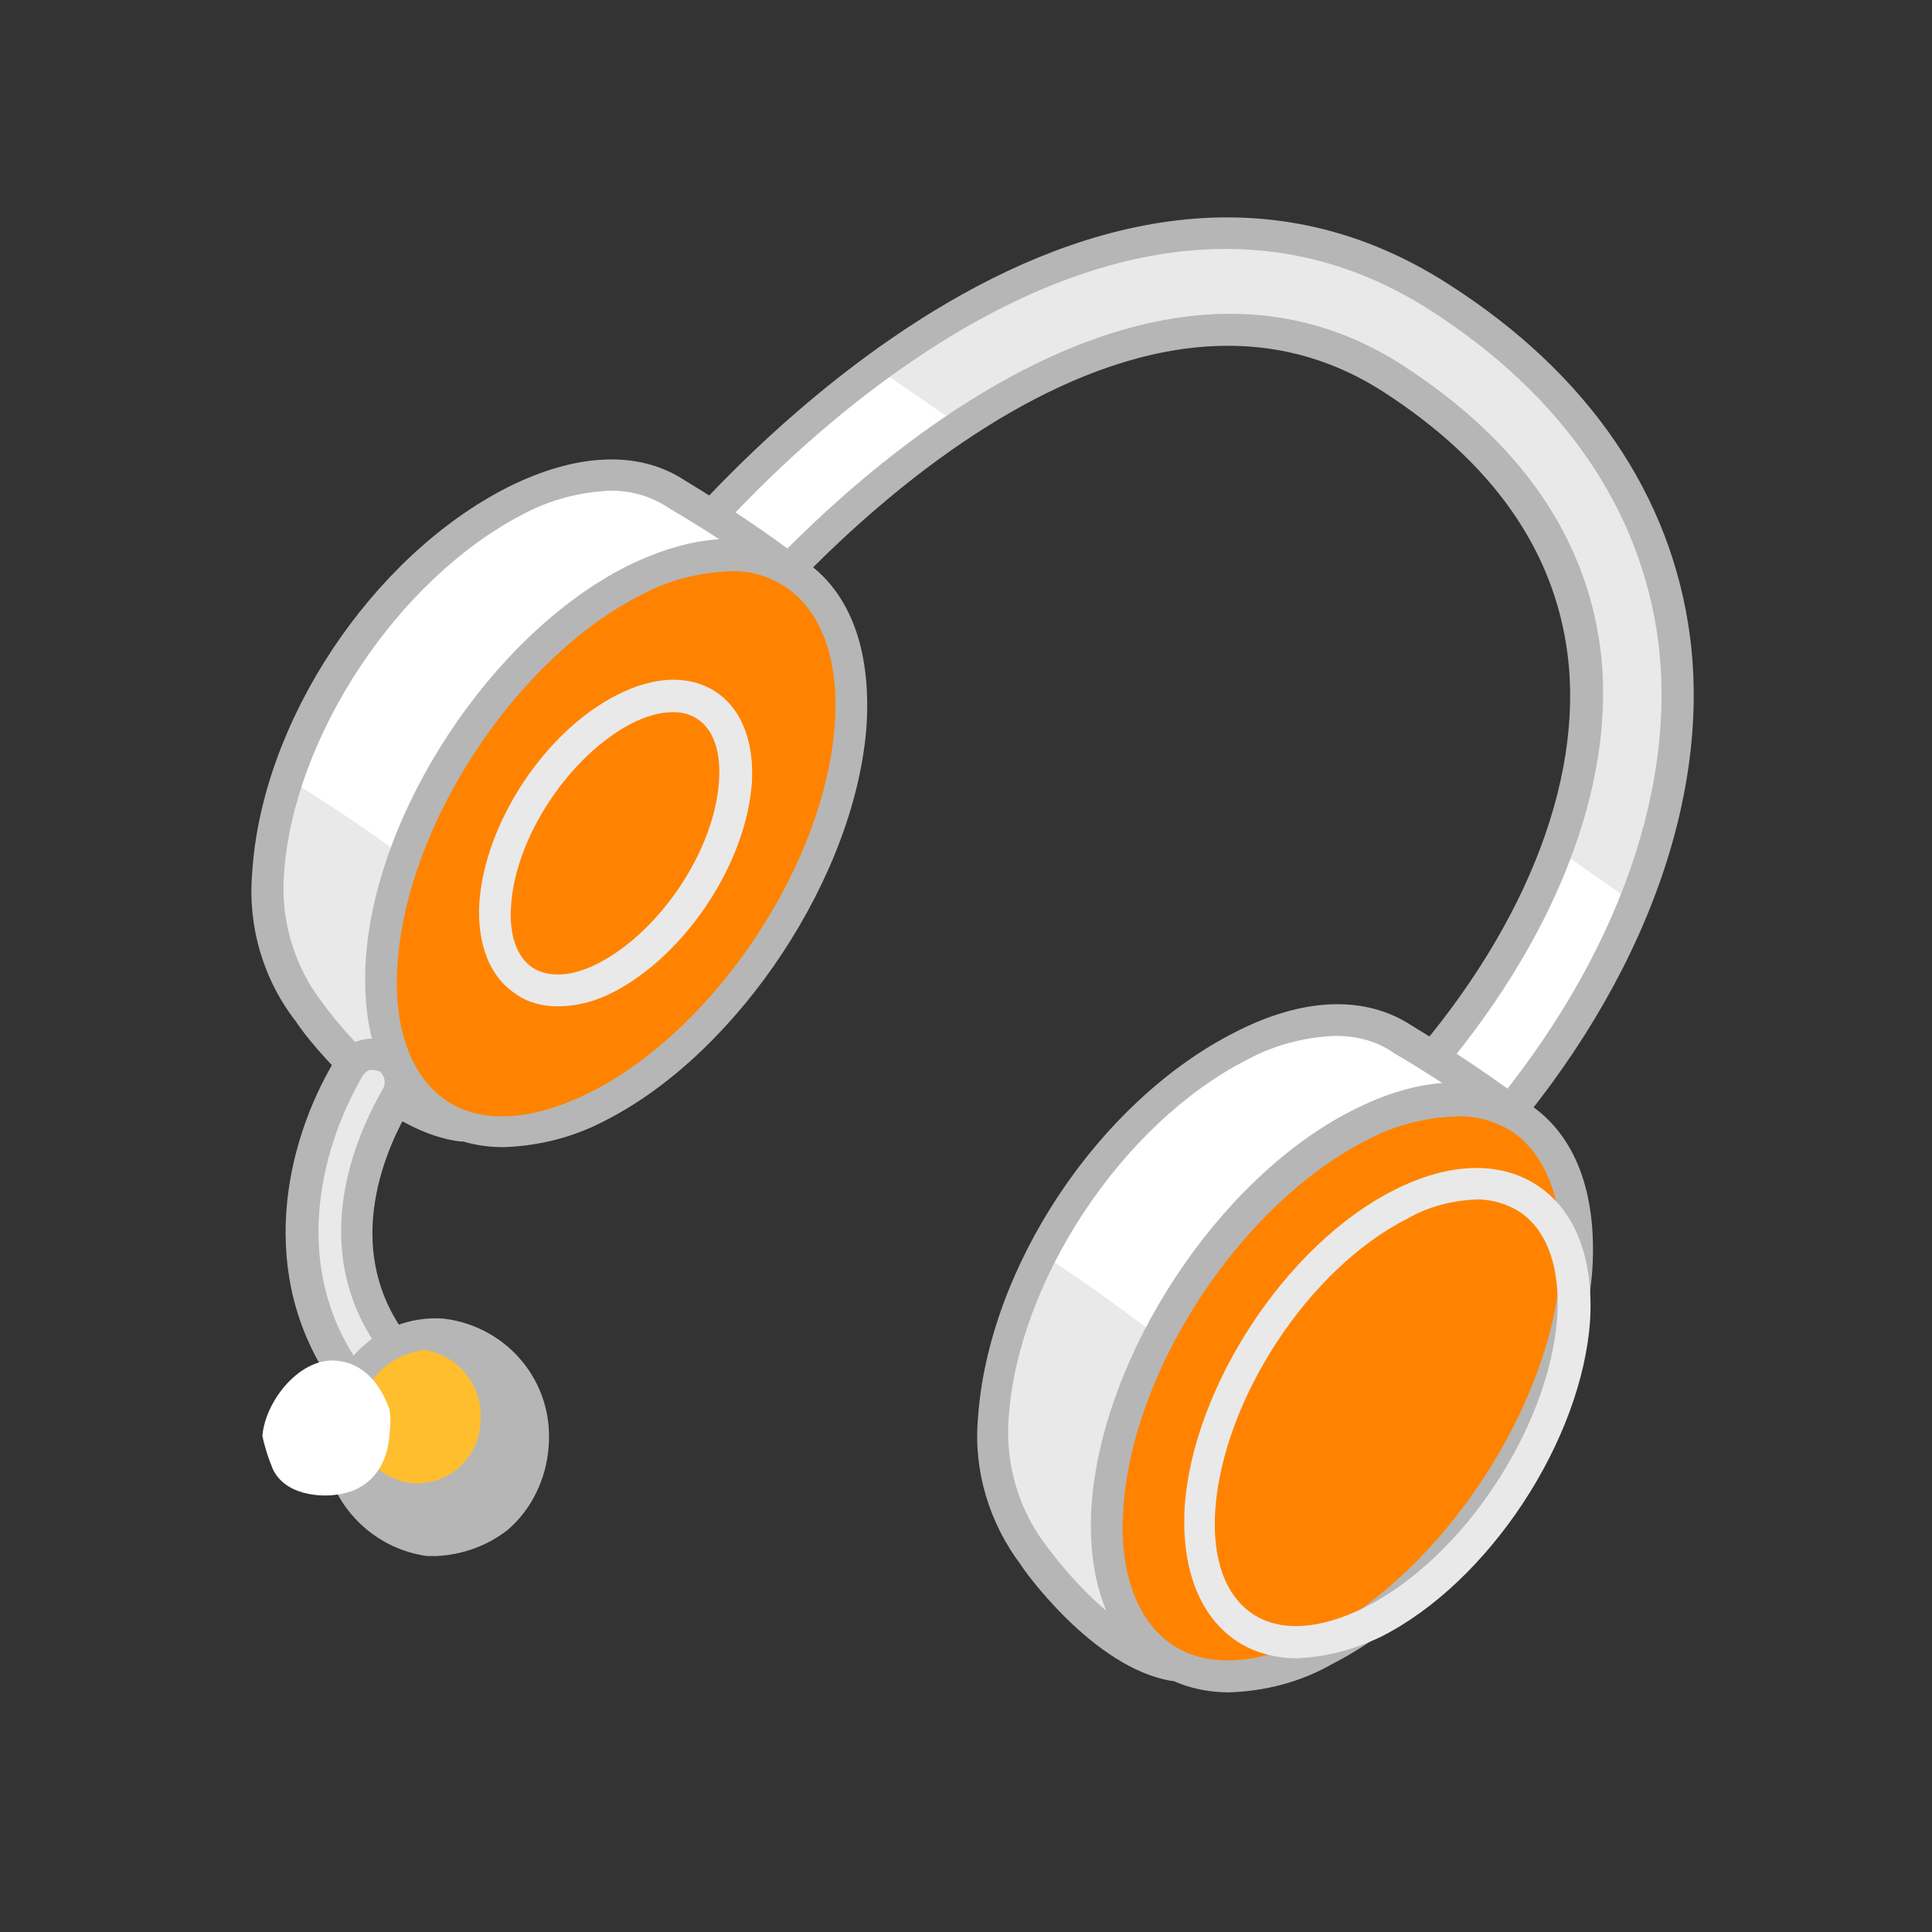
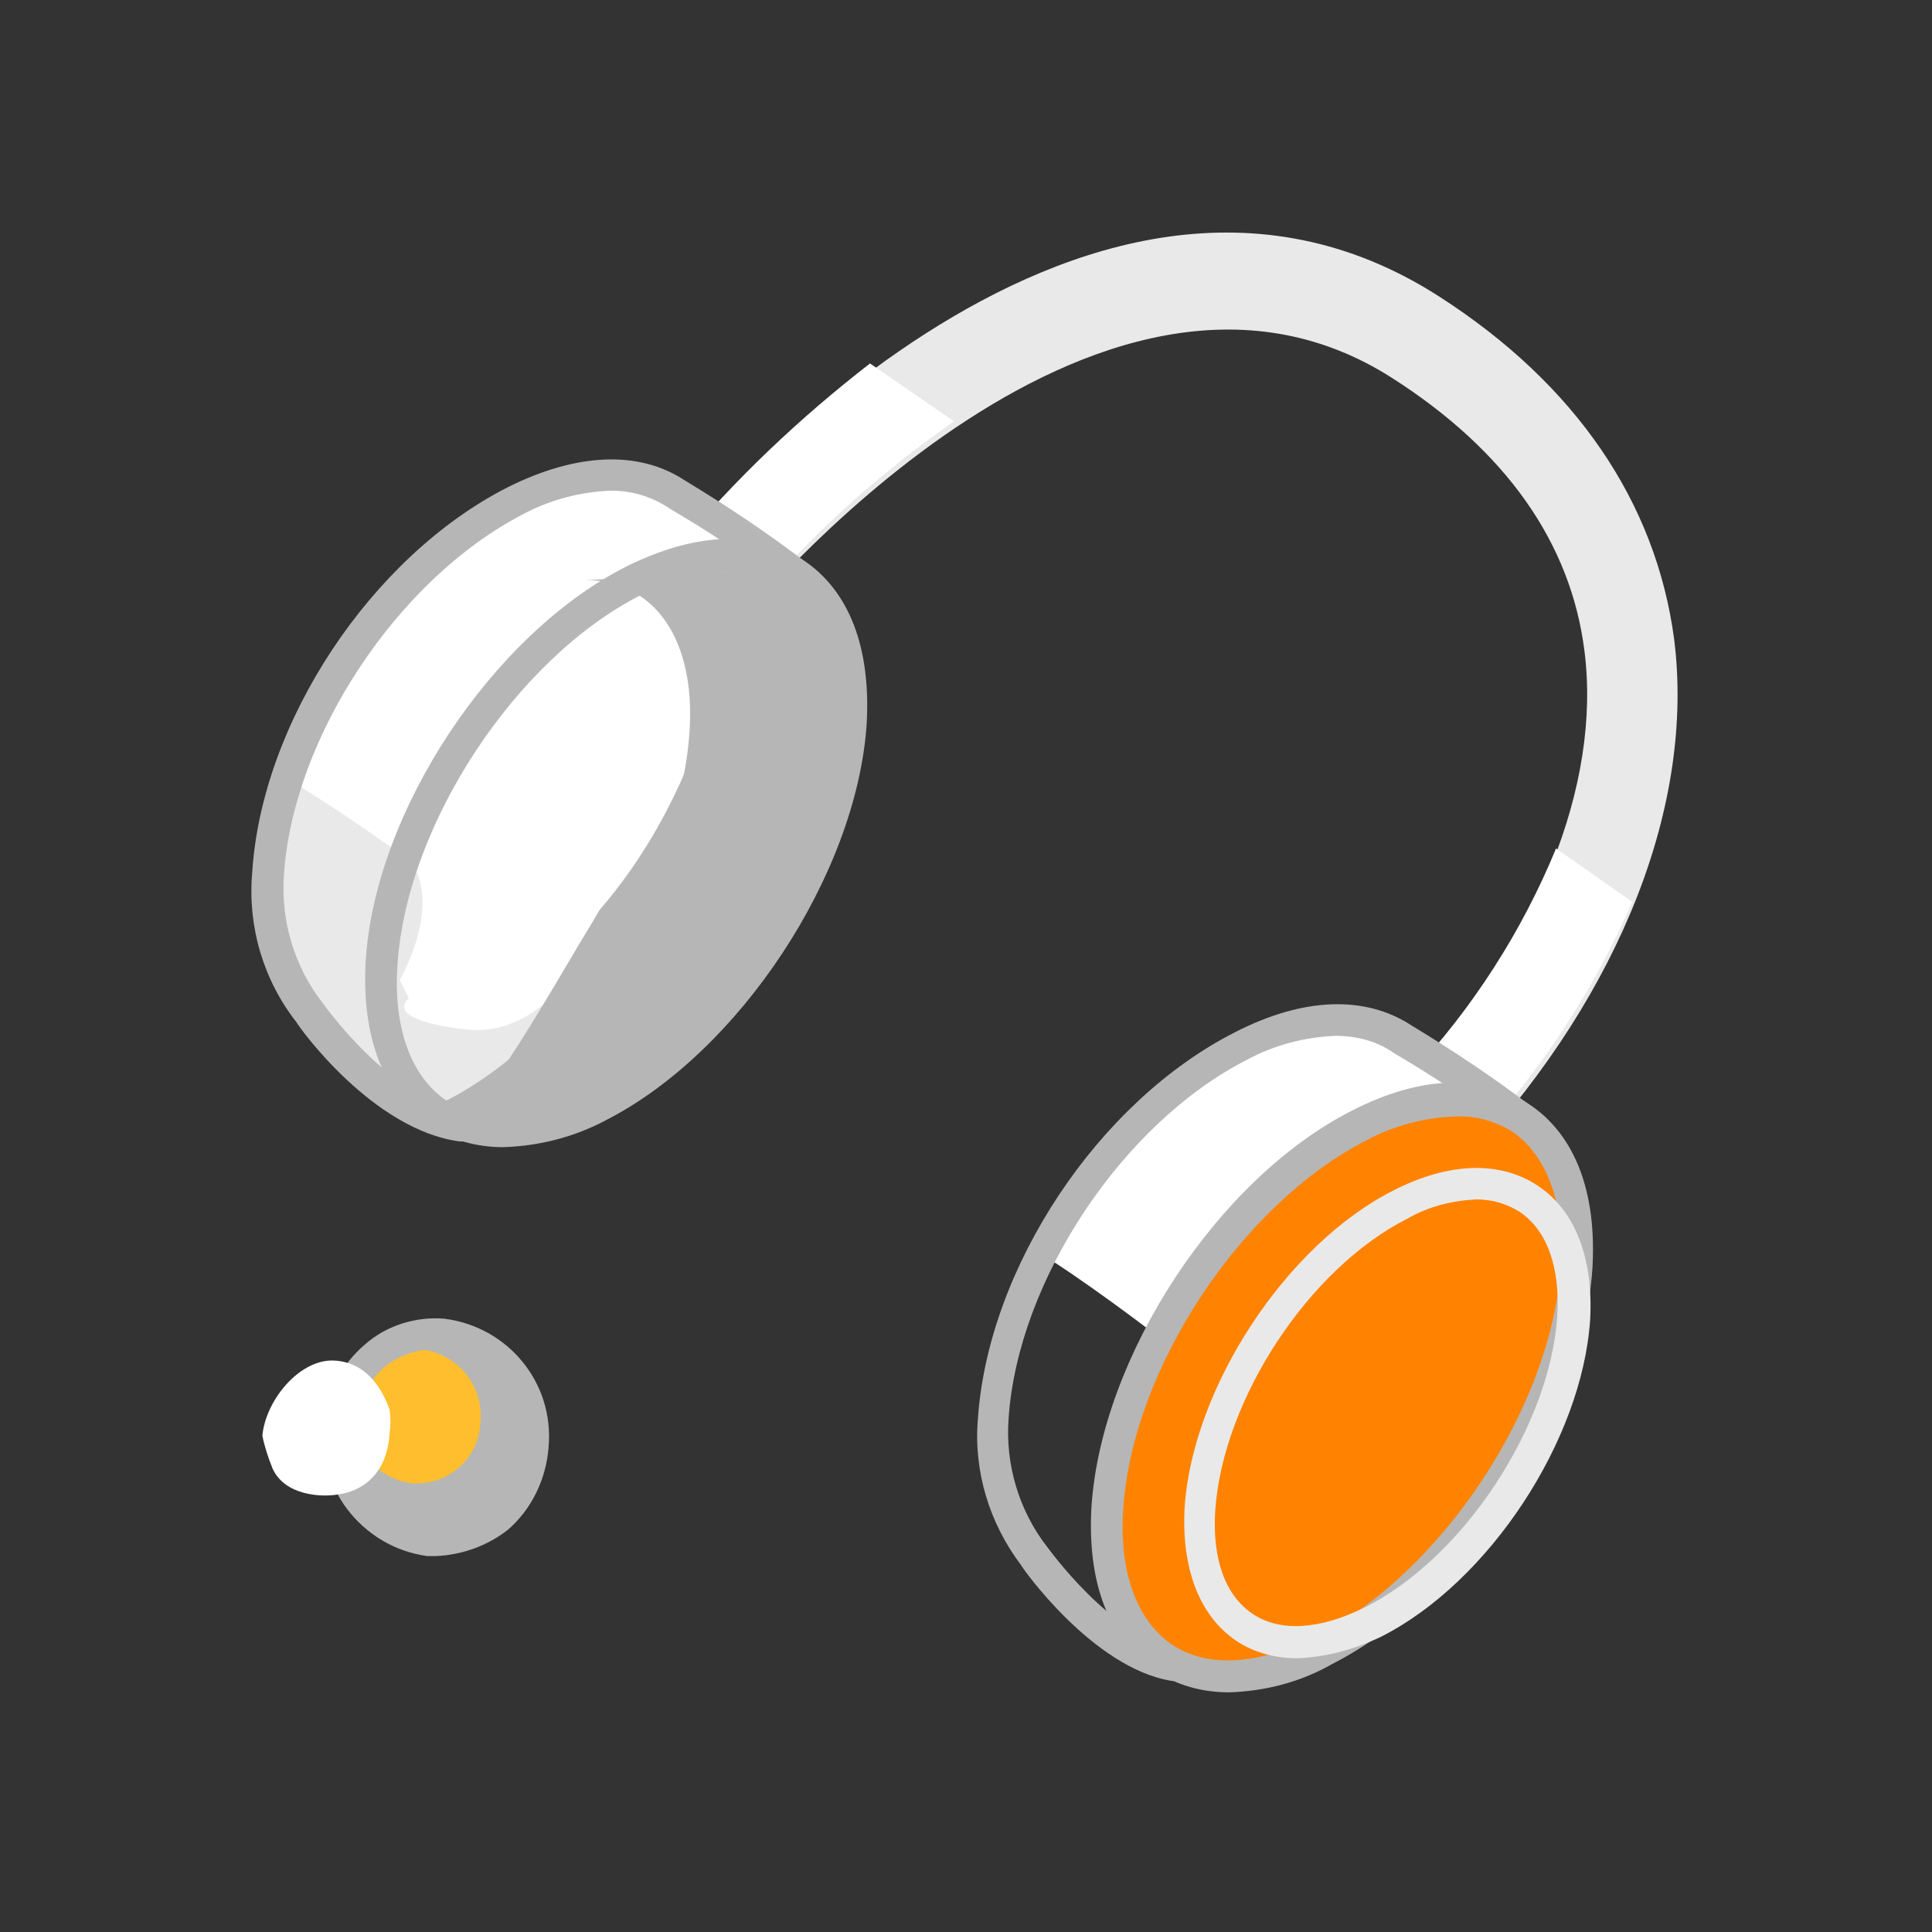
<svg xmlns="http://www.w3.org/2000/svg" version="1.1" id="Layer_1" x="0" y="0" viewBox="0 0 170.1 170.1" xml:space="preserve">
  <rect x="0" y="0" width="170.1" height="170.1" fill="#333333" stroke="none" />
  <style>.st0{fill:#e9e9e9}.st1{fill:#fff}.st2{fill:#b6b6b6}.st3{fill:#ff8300}</style>
  <g id="_9">
    <path class="st0" d="M129.7 101.5l-5.7-5.9c11.4-12.5 17-26.5 15.5-38.3-1.2-9.5-6.9-17.6-16.9-24-26.2-16.8-57.2 21.2-57.5 21.6l-6-5.5c1.4-1.8 35.7-43.8 67.6-23.3 12 7.7 19.1 18.1 20.7 30.2 1.8 14.4-4.6 30.9-17.7 45.2z" />
    <path class="st1" d="M65.8 53.7c5.3-6.3 11.4-11.9 18.2-16.6L76.6 32c-6.2 4.8-11.9 10.2-16.9 16.2l6.1 5.5zm71.2 21c-3 7.3-7.3 14-12.7 19.8l5.7 5.9c5.7-6.2 10.4-13.3 13.7-21l-6.7-4.7z" />
-     <path class="st2" d="M129.7 103.6l-7.7-7.9.9-1C134 82.5 139.5 68.9 138 57.5c-1.2-9.1-6.6-16.8-16.2-23-25-16.1-55.3 20.9-55.6 21.3l-.9 1.2-8.1-7.4.8-1c1.5-1.8 36.5-44.8 69.5-23.6 12.4 7.9 19.7 18.7 21.3 31.1 1.9 14.8-4.7 31.8-18 46.4l-1.1 1.1zm-3.8-8l3.8 3.9c12.1-13.8 18-29.4 16.3-43-1.5-11.6-8.4-21.7-20.1-29.2C97.3 9 66.5 42.7 61 49.3l4 3.6c5.5-6.3 33.9-36.5 58.4-20.8 10.4 6.7 16.2 15.1 17.5 25 1.5 11.9-4 25.9-15 38.5z" />
-     <path class="st0" d="M126.7 113c4.3-8 7.5-14.3 7.5-14.3-3.5-2.6-7.1-5.1-10.8-7.4-3.5-2.3-8.5-2.2-14.1.7-11.4 5.8-21 20-21.8 32.8-.4 4.4.9 8.7 3.7 12.2 0 0 6 8.5 12.3 9.5 2.6.4 8.5-7.9 14.4-17.8 3.9-4.6 6.9-9.9 8.8-15.7z" />
    <path class="st1" d="M123.3 91c-3.5-2.3-8.4-2.2-14.1.7-7.2 3.7-13.7 10.7-17.7 18.6 3.8 2.3 9.7 6.8 9.7 6.8s1.6 5.8-2.7 13.8c-.3.9 1.8 5.8 1.4 6.7.4.5 2 .2 2.4.7 3.3 2.5-2.3 1.2 4 2.2 2.6.4 5.5-2.3 11.4-12.2 3.9-4.6 6.9-10 8.9-15.7 4.3-8 7.5-14.3 7.5-14.3-3.4-2.6-7-5-10.8-7.3z" />
    <path class="st2" d="M103.6 148h-.4c-7-1.1-13.3-10.1-13.3-10.2-2.8-3.7-4.2-8.3-3.8-12.9.9-13.3 10.6-27.9 22.6-34 6-3.1 11.5-3.3 15.6-.6 3.8 2.3 7.4 4.7 10.9 7.4l.9.7-.5 1c0 .1-3.2 6.3-7.5 14.2-2 5.8-5.1 11.3-9.1 16-9.4 15.7-13.2 18.4-15.4 18.4zm14-56.8c-2.7.1-5.4.8-7.8 2.1-11 5.6-20.2 19.5-21 31.6-.3 4 .9 8.1 3.4 11.3.1.1 5.7 8 11.4 8.9.3 0 3-.6 13-17.1 3.9-4.5 6.8-9.8 8.8-15.4l.1-.2c3.3-6 5.9-11.1 6.9-13.2-3.1-2.4-6.3-4.5-9.7-6.5-1.4-1-3.2-1.5-5.1-1.5z" />
    <path class="st3" d="M138.8 111.7c-.8 12.7-10.8 27.8-22.2 33.6s-20 .2-19.1-12.6 10.8-27.8 22.2-33.6 19.9-.1 19.1 12.6z" />
    <path class="st2" d="M108.2 149c-2.3 0-4.6-.6-6.5-1.9-4.1-2.7-6-7.8-5.6-14.5.9-13.2 11.1-28.8 22.9-34.8 6-3.1 11.5-3.3 15.6-.6s6 7.8 5.6 14.5c-.9 13.2-11.1 28.8-22.9 34.8-2.8 1.6-5.9 2.4-9.1 2.5zm19.9-50.7c-2.7.1-5.4.8-7.8 2.1-11 5.6-20.6 20.1-21.4 32.4-.4 5.6 1.2 9.9 4.3 12s7.7 1.8 12.8-.8c11-5.6 20.6-20.2 21.4-32.4.4-5.6-1.2-9.9-4.3-12-1.5-.9-3.2-1.4-5-1.3z" />
    <path class="st0" d="M114.2 146c-1.9 0-3.8-.5-5.3-1.5-3.3-2.2-4.9-6.4-4.6-11.8.7-10.5 8.9-23.1 18.4-27.9 4.9-2.5 9.4-2.6 12.7-.4s4.9 6.4 4.6 11.8c-.7 10.6-8.9 23.1-18.4 27.9-2.3 1.1-4.8 1.8-7.4 1.9zm15.8-40.4c-2.1.1-4.2.6-6.1 1.7-8.7 4.4-16.2 15.9-16.9 25.6-.3 4.4.9 7.6 3.3 9.2s5.9 1.4 9.9-.6c8.7-4.4 16.2-15.9 16.9-25.5.3-4.4-.9-7.7-3.3-9.3-1.1-.7-2.4-1.1-3.8-1.1zM62.8 65c4.3-8 7.5-14.3 7.5-14.3-3.5-2.6-7.1-5.1-10.8-7.3-3.5-2.2-8.5-2.2-14.2.7-11.4 5.8-21 20-21.8 32.8-.4 4.4.9 8.7 3.7 12.2 0 0 6.3 9 13.4 9.9 2.7.3 7.3-8.4 13.2-18.3 4-4.6 7-9.9 9-15.7z" />
    <path class="st1" d="M59.5 43.6c-3.5-2.3-8.5-2.2-14.2.7-8.9 4.5-16.6 14.1-20 24.2l.1.1c3.7 2.3 7.3 4.7 10.8 7.3 0 0 2.8 3.2-1 10.4l.8 1.6s-2.5 1.8 4.7 2.7c2.7.3 7.2.3 13.1-9.5 3.9-4.6 6.9-10 8.9-15.7 4.3-8 7.5-14.3 7.5-14.3-3.3-2.8-6.9-5.2-10.7-7.5z" />
    <path class="st2" d="M40.8 100.5h-.3c-7.7-1-14.2-10.1-14.4-10.5-2.9-3.7-4.3-8.4-3.9-13.1.8-13.3 10.5-27.9 22.5-34 6-3 11.5-3.3 15.6-.6 3.8 2.3 7.4 4.7 10.9 7.4l.9.7-.5 1c0 .1-3.2 6.3-7.5 14.2-2 5.8-5.1 11.3-9.1 16l-2.4 4c-5.8 9.9-8.9 14.9-11.8 14.9zm13-57.3c-2.7.1-5.4.8-7.8 2.1C35 51 25.8 64.9 25 77c-.3 4 .9 8.1 3.4 11.3.1.1 6 8.6 12.5 9.4 1.6-.2 5.9-7.5 9.4-13.4.8-1.4 1.7-2.8 2.5-4.2 3.9-4.5 6.8-9.8 8.8-15.4l.1-.2c3.3-6 5.9-11.1 7-13.2-3.1-2.4-6.3-4.5-9.7-6.5-1.6-1.1-3.4-1.6-5.2-1.6z" />
-     <path class="st3" d="M74.9 63.7C74 76.5 64.1 91.5 52.7 97.3s-20 .2-19.1-12.6S44.3 57 55.7 51.2s20-.2 19.2 12.5z" />
-     <path class="st2" d="M44.3 101c-2.3 0-4.6-.6-6.5-1.9-4-2.7-6-7.8-5.6-14.5.8-13.1 11.1-28.7 22.9-34.7 6-3 11.5-3.3 15.6-.6s6 7.8 5.6 14.5C75.4 77 65.1 92.6 53.4 98.6c-2.8 1.5-5.9 2.3-9.1 2.4zm19.9-50.7c-2.7.1-5.4.8-7.8 2.1C45.4 58 35.8 72.6 35 84.9c-.4 5.6 1.2 9.9 4.3 12s7.7 1.8 12.8-.8c11-5.6 20.6-20.2 21.4-32.4.4-5.6-1.2-9.9-4.3-12-1.5-1-3.3-1.5-5-1.4z" />
-     <path class="st0" d="M49.1 88.6c-1.3 0-2.6-.3-3.7-1.1-2.3-1.5-3.4-4.4-3.2-8 .5-7.1 5.8-15.1 12.1-18.3 3.3-1.7 6.4-1.8 8.7-.3 2.3 1.5 3.4 4.4 3.2 8-.5 7.1-5.8 15.1-12.1 18.4-1.5.8-3.2 1.3-5 1.3zm10.2-25.9c-1.3 0-2.5.4-3.7 1-5.4 2.8-10.2 9.9-10.6 16-.2 2.6.5 4.6 1.9 5.5s3.5.8 5.8-.4c5.4-2.8 10.2-9.9 10.6-16 .2-2.6-.5-4.6-1.9-5.5-.6-.4-1.3-.6-2.1-.6zM41.2 132c-1 .8-2.5.6-3.3-.4 0-.1-.1-.1-.1-.2L30.5 121c-6.8-9.8-3.4-21 .3-27.1.6-1.1 2.1-1.5 3.2-.8.1.1.3.2.4.3 1 .8 1.2 2.3.6 3.4-2.3 3.8-6.4 12.9-.5 21.3l7.3 10.4c.7 1.1.5 2.6-.6 3.5z" />
-     <path class="st2" d="M39.8 133.9h-.6c-1-.2-2-.7-2.6-1.6l-7.3-10.4c-6.7-9.6-4.3-21.1.2-28.6.6-1 1.5-1.6 2.6-1.8 1.1-.2 2.2.2 3.1.9 1.5 1.3 1.8 3.4.9 5.1-2 3.4-6 12-.6 19.7l7.3 10.4c1.2 1.8.9 4.2-.8 5.5-.6.6-1.4.9-2.2.8zm-7-39.7h-.1c-.3 0-.5.2-.7.4-4 6.8-6.3 17.1-.3 25.6l7.3 10.4c.2.2.4.4.7.4.2 0 .5 0 .7-.2.5-.4.6-1.2.2-1.7l-7.3-10.4c-6.4-9.1-1.8-19 .4-22.8.3-.5.2-1.2-.3-1.6-.1 0-.4-.1-.6-.1z" />
+     <path class="st2" d="M44.3 101c-2.3 0-4.6-.6-6.5-1.9-4-2.7-6-7.8-5.6-14.5.8-13.1 11.1-28.7 22.9-34.7 6-3 11.5-3.3 15.6-.6s6 7.8 5.6 14.5C75.4 77 65.1 92.6 53.4 98.6c-2.8 1.5-5.9 2.3-9.1 2.4zm19.9-50.7c-2.7.1-5.4.8-7.8 2.1C45.4 58 35.8 72.6 35 84.9c-.4 5.6 1.2 9.9 4.3 12c11-5.6 20.6-20.2 21.4-32.4.4-5.6-1.2-9.9-4.3-12-1.5-1-3.3-1.5-5-1.4z" />
    <path class="st2" d="M46.8 127.2c-.2 4.8-4.2 8.5-8.9 8.3h-.2c-4.9-.6-8.4-4.9-7.9-9.8.2-4.8 4.1-8.5 8.9-8.3h.2c4.9.6 8.4 5 7.9 9.8z" />
    <path d="M42.3 125.2c-.1 3.1-2.7 5.5-5.8 5.4h-.2c-3.2-.4-5.4-3.2-5.2-6.4.1-3.1 2.7-5.5 5.8-5.4h.2c3.2.4 5.5 3.2 5.2 6.4z" fill="#ffbe2e" />
    <path class="st2" d="M38.4 137h-.8c-5.8-.8-9.9-6.2-9.1-12 .4-2.5 1.6-4.9 3.6-6.6 1.9-1.7 4.5-2.5 7-2.3 5.6.7 9.7 5.6 9.2 11.3-.2 2.8-1.5 5.5-3.6 7.3-1.8 1.4-4 2.2-6.3 2.3zm-.2-18.2c-1.6 0-3.2.6-4.4 1.6-3.2 2.9-3.5 7.9-.6 11.1 1.2 1.4 2.8 2.2 4.6 2.5 1.8.2 3.6-.4 5-1.6 1.6-1.4 2.5-3.3 2.6-5.4.4-4.1-2.5-7.8-6.6-8.3l-.6.1z" />
  </g>
  <path class="st1" d="M34.3 126.2c.1-.7.1-1.4 0-2.1-1.3-3.6-3.5-4.2-4.7-4.3-3.1-.3-6.2 3.4-6.5 6.6.2 1 .5 1.9.9 2.9 1.1 2.4 4.3 2.5 5.6 2.3 2.6-.3 4.5-2.1 4.7-5.4z" />
</svg>